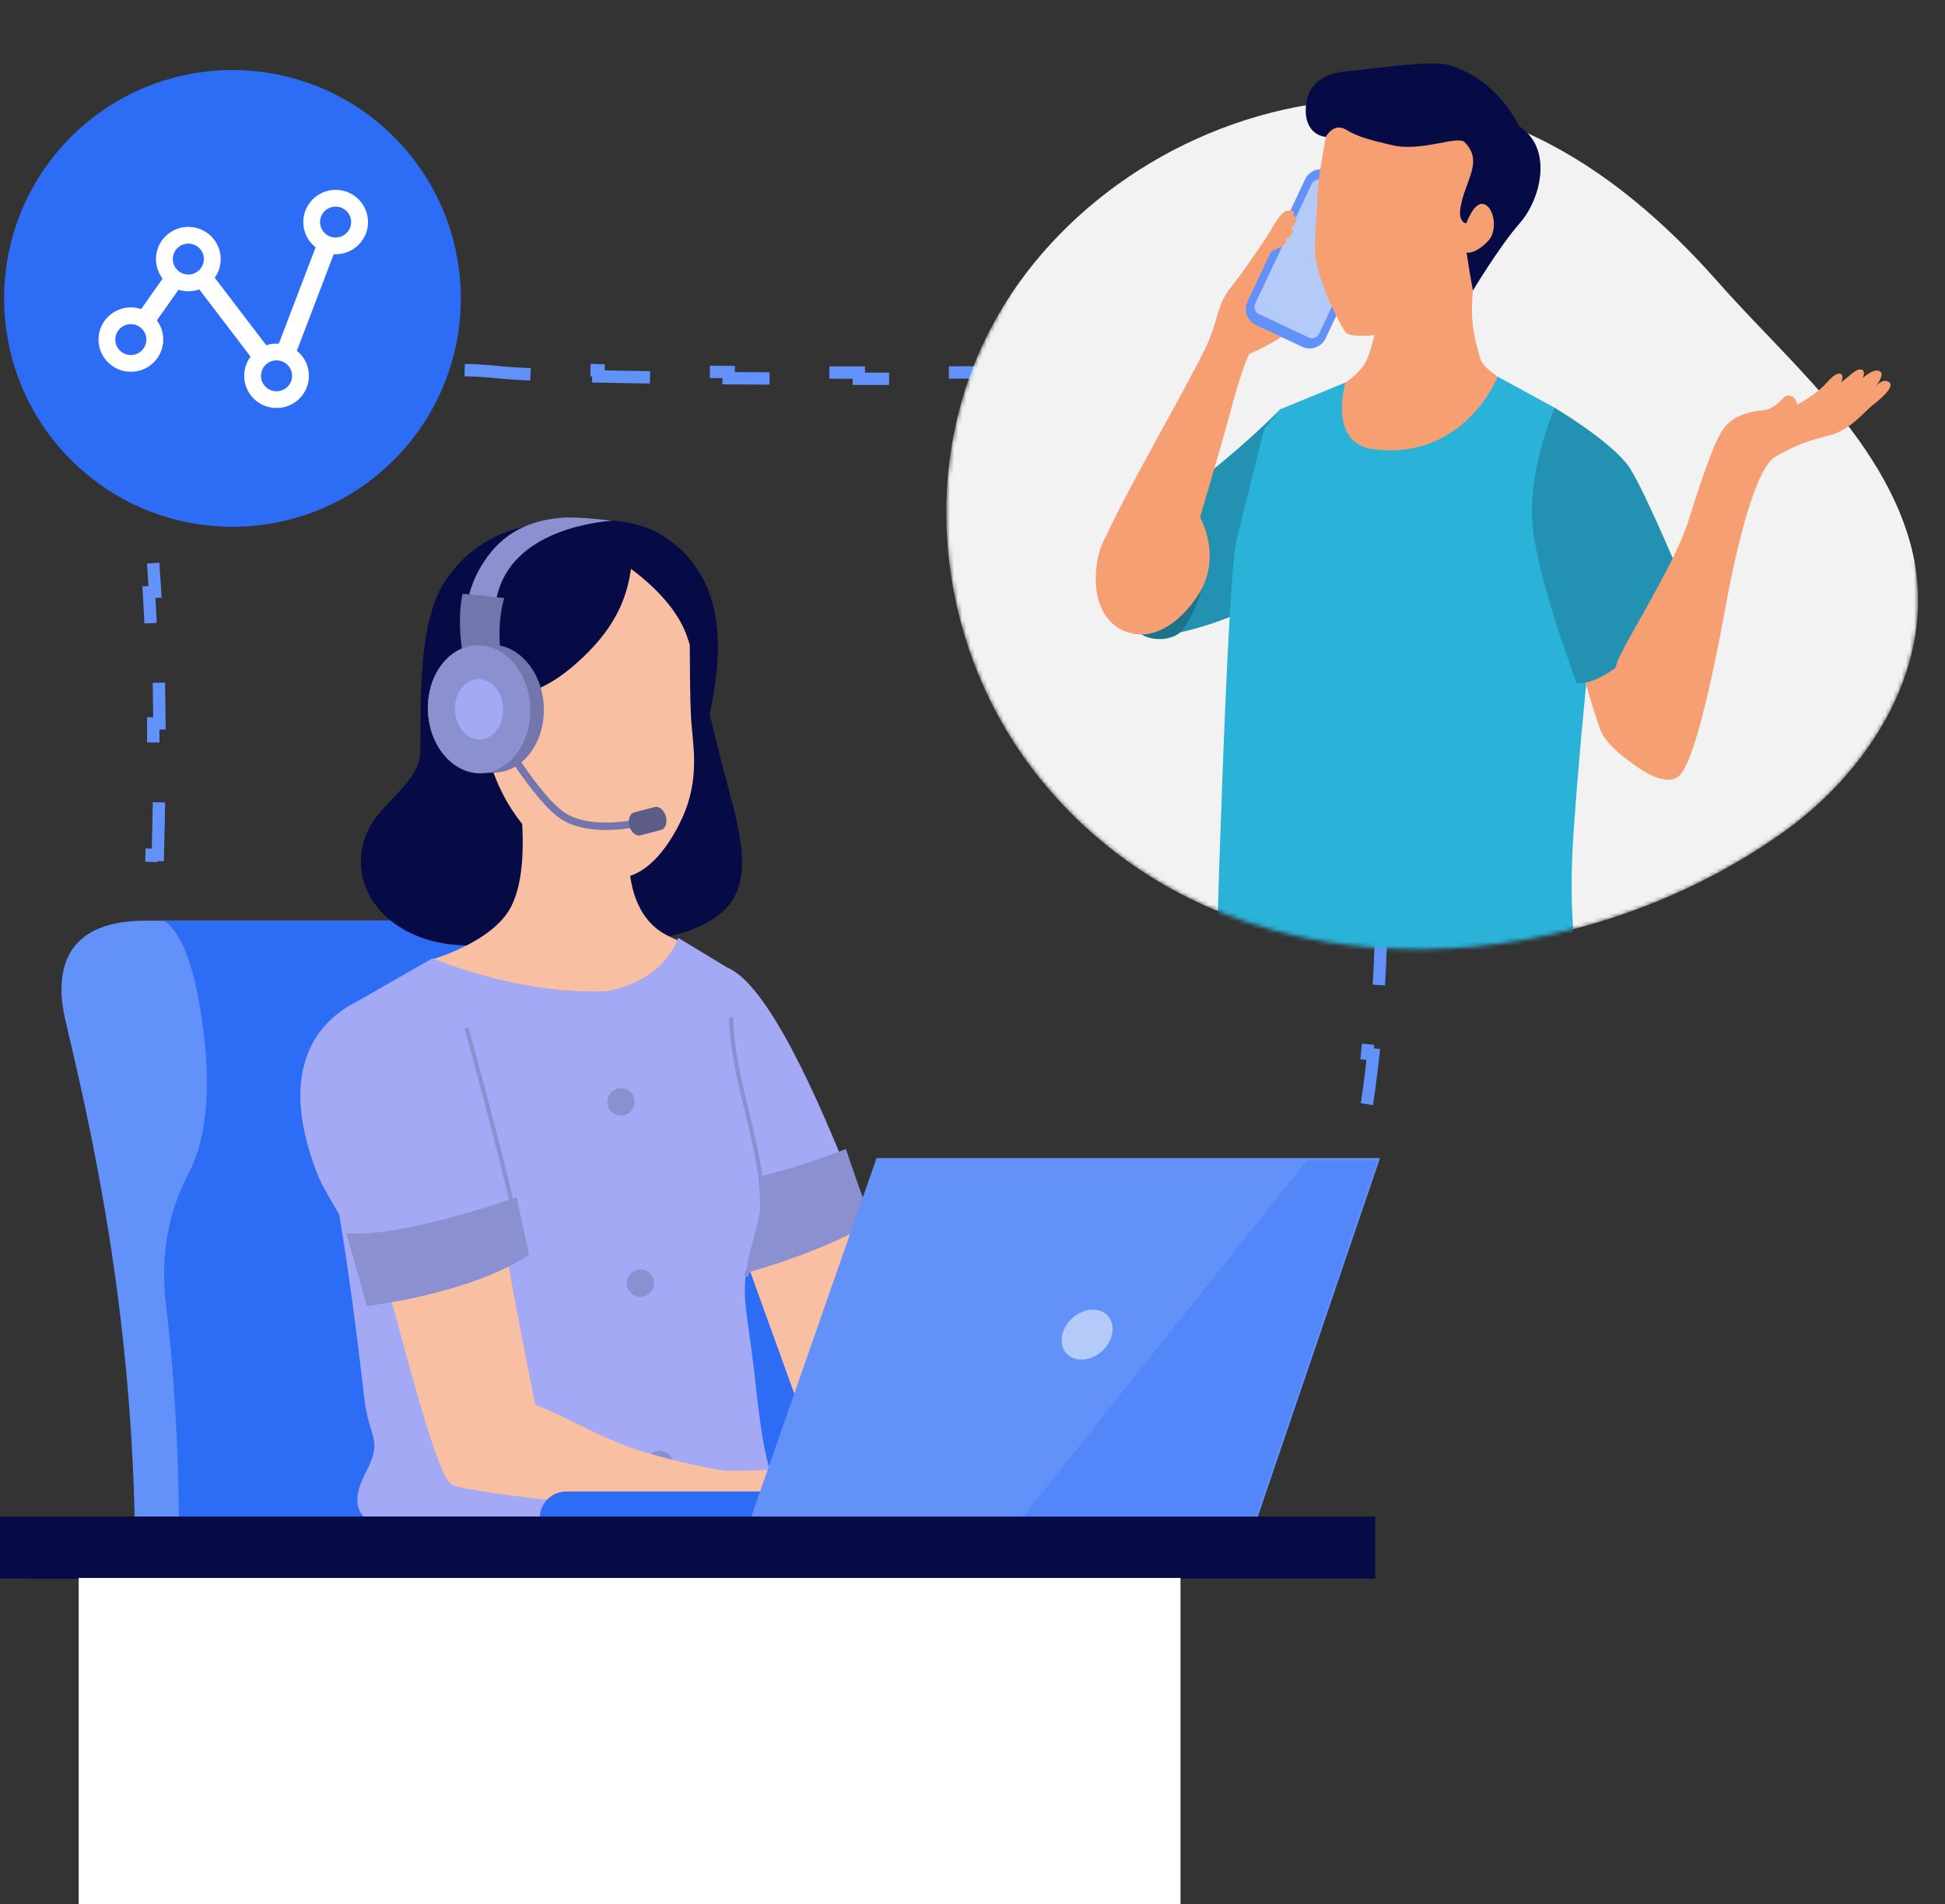
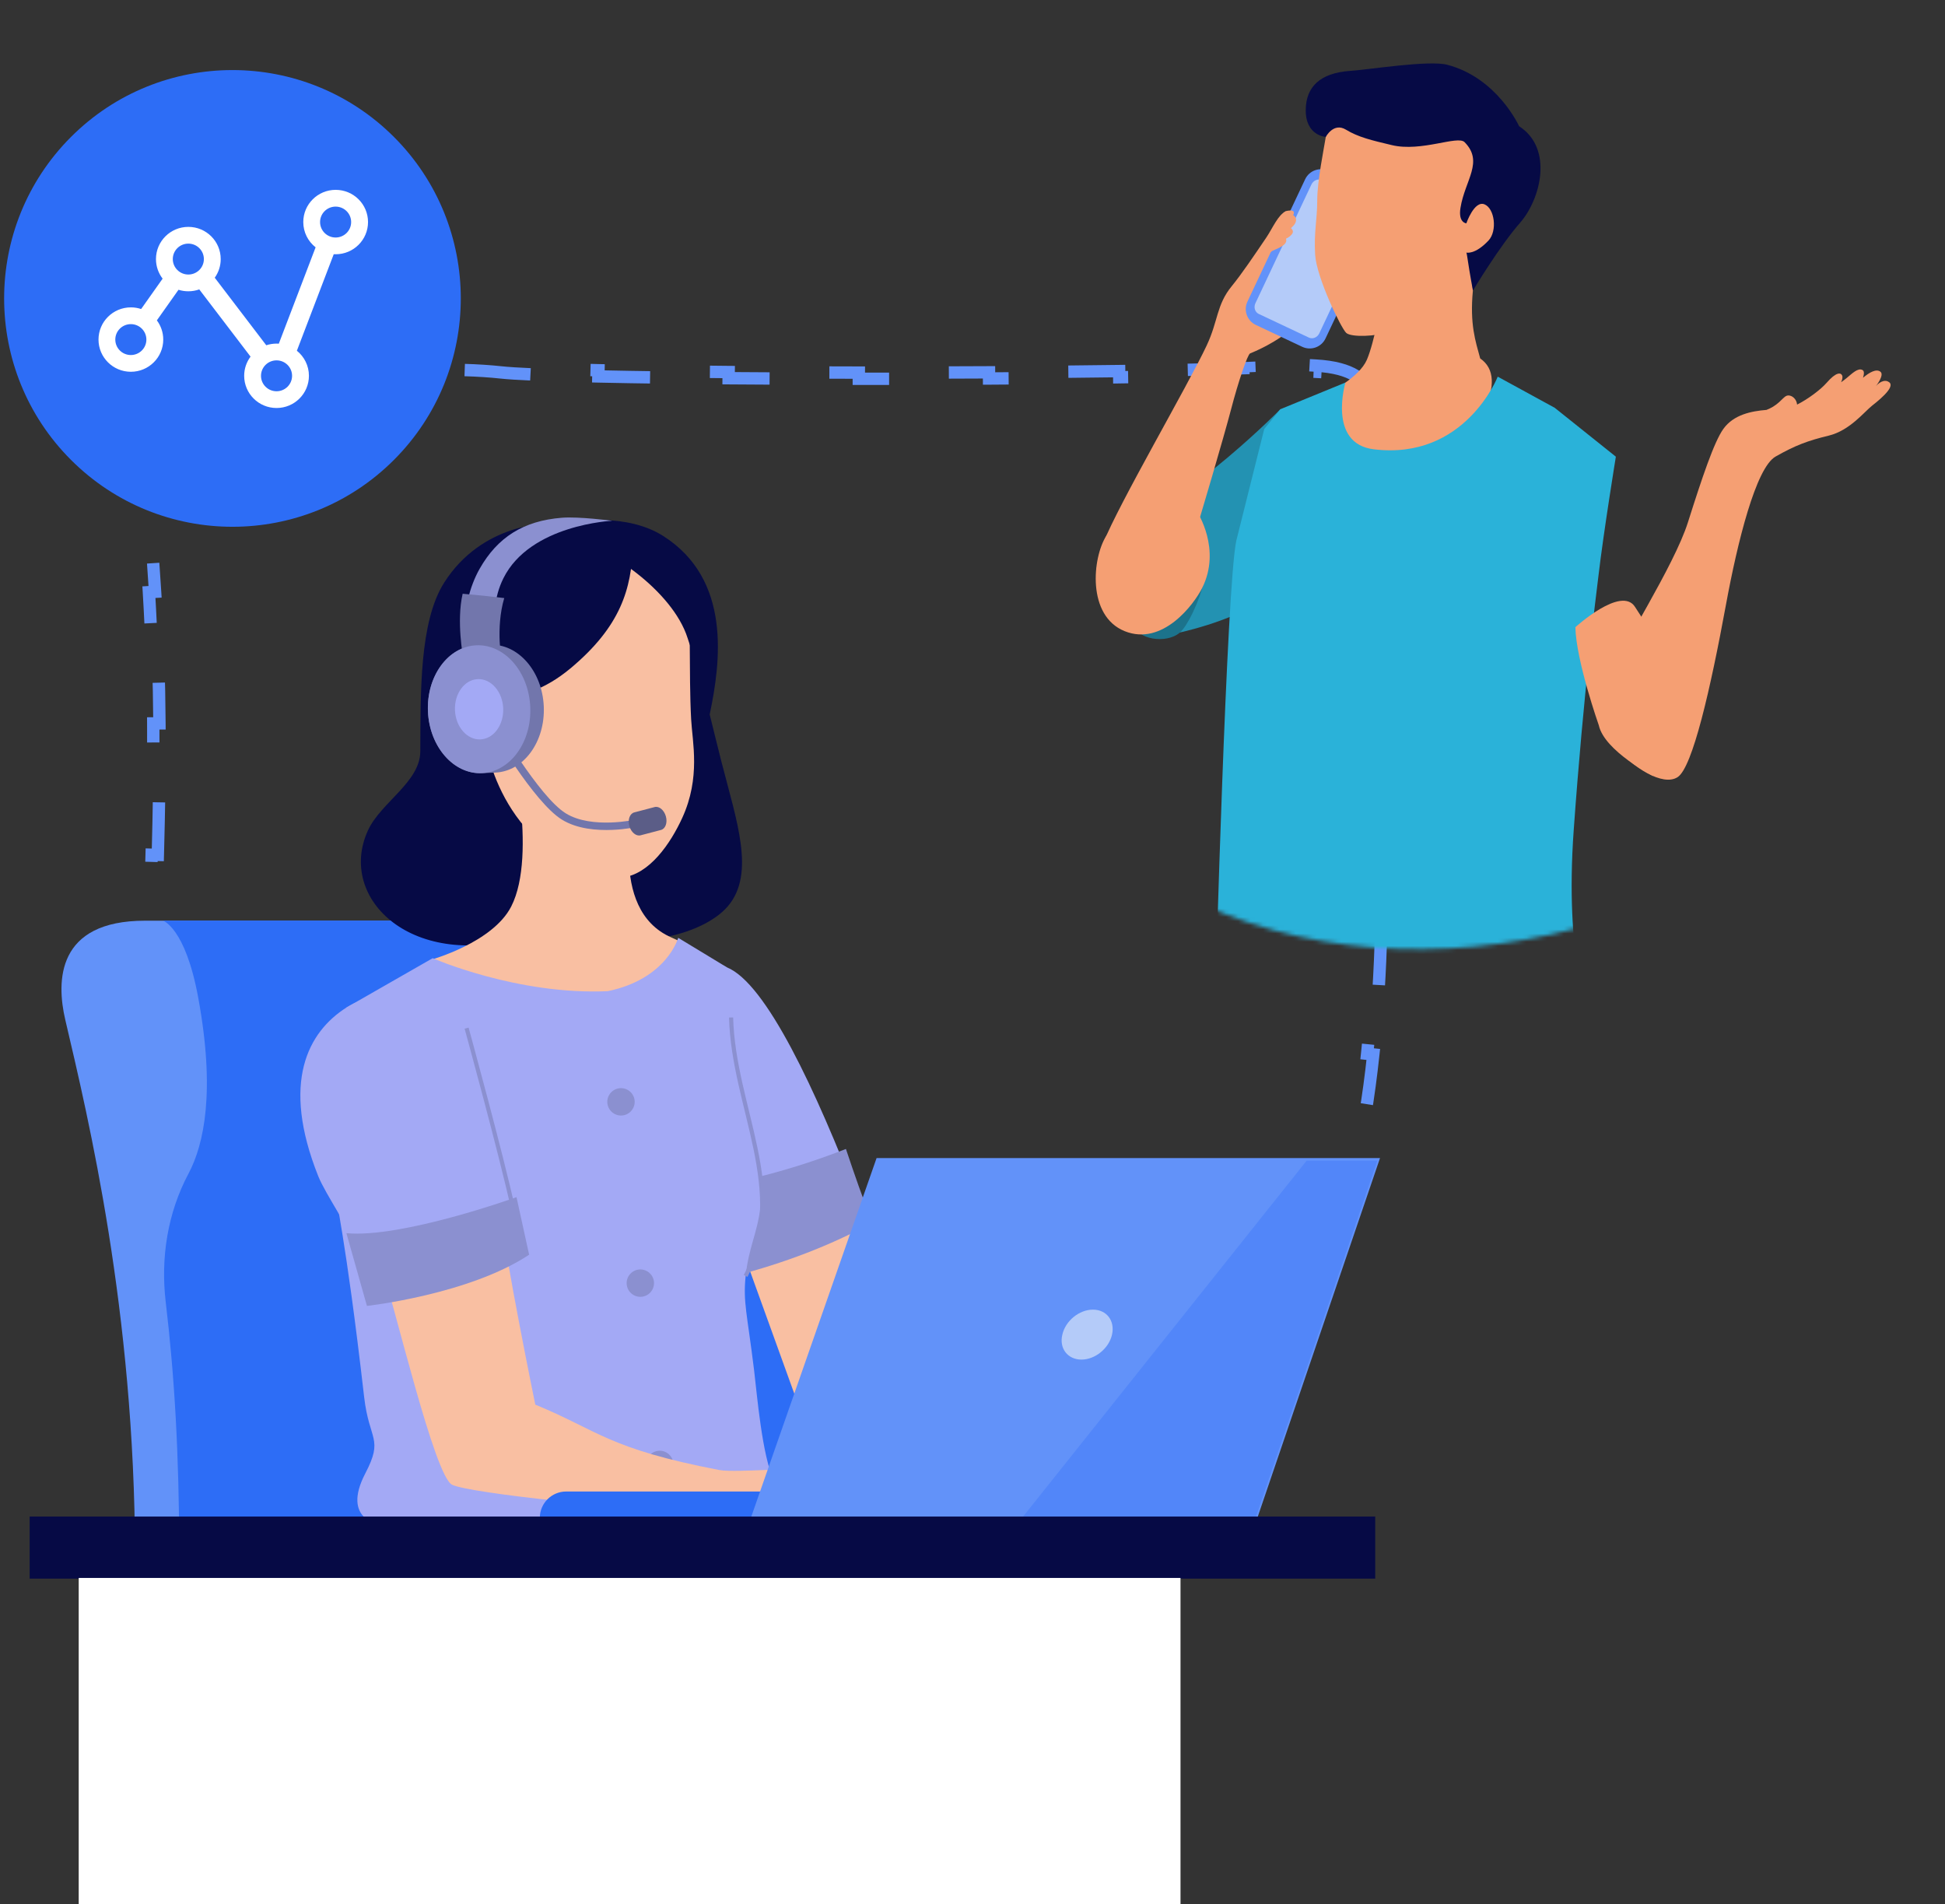
<svg xmlns="http://www.w3.org/2000/svg" width="472" height="462" viewBox="0 0 472 462" fill="none">
  <rect x="0" y="0" width="472" height="462" fill="#333333" stroke="none" />
  <path d="M266.904 309.302L266.947 309.305C270.345 309.499 273.604 309.614 276.724 309.639L276.712 311.139C283.98 311.197 290.526 310.775 296.349 309.751L296.089 308.274C303.175 307.028 309.076 304.888 313.854 301.675L314.691 302.919C320.049 299.316 324.125 294.377 326.914 287.816L325.534 287.229C326.692 284.503 327.628 281.469 328.335 278.099C328.846 275.664 329.311 273.19 329.736 270.68L331.215 270.93C332.045 266.021 332.717 260.984 333.262 255.851L331.77 255.692C332.296 250.741 332.702 245.698 333.016 240.589L334.514 240.681C334.822 235.661 335.042 230.584 335.199 225.475L333.699 225.429C333.854 220.39 333.947 215.318 334.002 210.241L335.502 210.257C335.558 205.178 335.577 200.095 335.583 195.035L334.083 195.034C334.086 192.491 334.086 189.954 334.086 187.425C334.086 184.415 334.072 181.198 334.046 177.838L335.546 177.827C335.499 171.758 335.415 165.228 335.307 158.624L333.808 158.648C333.703 152.203 333.577 145.685 333.443 139.454L334.943 139.422C334.795 132.507 334.637 125.945 334.49 120.225L332.99 120.263C332.899 116.699 332.811 113.462 332.732 110.67C332.718 110.165 332.693 109.656 332.661 109.143L334.158 109.051C334.118 108.387 334.067 107.723 334.016 107.059C333.987 106.673 333.958 106.288 333.93 105.902L332.434 106.009C332.396 105.477 332.361 104.94 332.335 104.399C332.312 103.911 332.293 103.431 332.275 102.959C332.187 100.643 332.106 98.522 331.465 96.608L332.887 96.131C331.6 92.284 328.282 89.221 319.293 88.708L319.208 90.206C316.938 90.076 314.267 90.114 311.125 90.357C309.109 90.513 306.451 90.656 303.257 90.787L303.196 89.289C298.862 89.467 293.513 89.624 287.4 89.76L287.434 91.259C282.595 91.367 277.278 91.461 271.609 91.542L271.588 90.042C266.576 90.114 261.286 90.175 255.807 90.225L255.821 91.725C250.696 91.773 245.405 91.811 240.018 91.841L240.009 90.341C234.812 90.369 229.525 90.389 224.212 90.401L224.215 91.901C218.954 91.912 213.666 91.915 208.413 91.91L208.415 90.41C203.092 90.405 197.806 90.391 192.619 90.369L192.613 91.869C187.216 91.846 181.928 91.814 176.818 91.772L176.831 90.272C171.331 90.227 166.039 90.172 161.045 90.106L161.025 91.606C155.319 91.531 150 91.441 145.202 91.338L145.234 89.838C138.995 89.704 133.639 89.547 129.46 89.365L129.395 90.864C125.9 90.712 123.188 90.543 121.459 90.353C119.143 90.098 115.998 89.873 112.276 89.772L112.316 88.273C107.009 88.129 100.562 88.237 93.683 88.859L93.819 90.353C87.906 90.887 81.687 91.803 75.617 93.267L75.265 91.809C69.13 93.289 63.131 95.324 57.729 98.083L58.412 99.419C52.834 102.268 47.968 105.878 44.293 110.421L43.127 109.478C39.39 114.097 36.8 119.678 35.861 126.404L37.346 126.612C36.958 129.391 36.861 132.388 37.1 135.621C37.3 138.325 37.477 140.983 37.635 143.598L36.138 143.688C36.468 149.166 36.709 154.458 36.878 159.605L38.377 159.556C38.556 165.026 38.655 170.331 38.692 175.523L37.193 175.533C37.231 180.949 37.204 186.241 37.133 191.465L38.633 191.486C38.559 196.854 38.44 202.15 38.3 207.433L36.8 207.394C36.686 211.68 36.559 215.959 36.43 220.265C36.399 221.282 36.369 222.3 36.339 223.321L37.838 223.365C37.682 228.605 37.53 233.89 37.405 239.283L35.906 239.248C35.785 244.441 35.69 249.735 35.641 255.18L37.141 255.193C37.117 257.808 37.104 260.458 37.104 263.149C37.104 265.506 37.095 267.747 37.085 269.876L35.585 269.869C35.583 270.424 35.58 270.972 35.577 271.513C35.556 275.896 35.536 279.792 35.589 283.255L37.088 283.233C37.17 288.659 37.429 292.914 38.103 296.282L36.632 296.577C37.691 301.867 39.759 305.205 43.752 307.305L44.45 305.977C47.234 307.441 51.175 308.304 56.852 308.776L56.727 310.27C60.48 310.582 64.894 310.719 70.085 310.773L70.1 309.273C72.203 309.295 74.435 309.302 76.806 309.302H84.725V310.802H100.563V309.302H116.401V310.802H132.239V309.302H148.077V310.802H163.915V309.302H179.753V310.802H195.591V309.302H211.429V310.802H227.267V309.302H243.105V310.802H258.942V309.302H266.861H266.904Z" stroke="#6292F9" stroke-width="3" stroke-dasharray="16 16" />
  <mask id="mask0_1004_31596" style="mask-type:luminance" maskUnits="userSpaceOnUse" x="229" y="0" width="243" height="231">
    <path d="M405.154 13.008C503.22 58.972 462.959 124.562 464.96 138.394C468.525 163.068 453.51 187.195 432.62 202.037C379.453 239.816 296.893 243.827 252.521 189.087C227.839 158.639 222.591 115.649 239.425 81.69C253.786 52.706 272.666 25.359 301.659 7.434C327.724 -8.682 388.693 5.287 405.163 12.999L405.154 13.008Z" fill="white" />
  </mask>
  <g mask="url(#mask0_1004_31596)">
-     <path d="M372.764 33.29C389.371 41.247 403.986 53.789 416.945 68.458C426.54 79.317 437.235 89.321 446.32 100.552C455.406 111.784 462.945 124.553 464.946 138.395C468.511 163.068 453.496 187.196 432.606 202.038C379.439 239.816 296.88 243.827 252.508 189.087C227.825 158.639 222.578 115.649 239.412 81.691C253.772 52.706 283.847 30.925 317.724 25.405C338.205 22.067 356.449 25.468 372.764 33.29Z" fill="#F2F2F2" />
    <path d="M318.405 114.513C314.558 104.563 310.711 99.298 310.711 99.298C310.711 99.298 289.994 120.497 270.695 129.273C273.606 141.369 278.817 149.617 286.329 153.473C305.5 149.008 312.375 141.269 312.375 141.269C312.375 141.269 322.252 124.453 318.405 114.504V114.513Z" fill="#2392B2" />
    <path d="M275.363 151.563C275.654 155.046 282.957 156.392 286.34 153.482C289.723 150.572 298.363 130.482 288.395 125.544C278.428 120.606 274.581 142.241 275.372 151.563H275.363Z" fill="#1C738C" />
    <path d="M268.477 130C265.076 135.32 263.73 149.426 272.924 153.146C282.128 156.856 289.74 146.643 291.731 142.678C296.461 133.229 290.54 124.243 290.54 124.243C290.54 124.243 271.514 125.262 268.477 130.009V130Z" fill="#F59F73" />
    <path d="M292.87 83.746C288.177 93.741 271.543 122.143 267.715 131.792C263.886 141.442 267.26 148.062 273.408 150.391C279.556 152.719 285.785 143.27 288.687 133.848C291.588 124.426 296.953 106.173 298.736 99.371C300.509 92.568 302.747 86.011 303.365 85.756C303.983 85.501 310.14 83.073 314.415 78.899C318.689 74.724 333.641 69.322 330.166 67.531C326.692 65.739 320.69 61.601 320.845 59.809C320.999 58.009 312.096 51.242 312.096 51.242C310.195 52.025 308.849 55.335 307.294 57.645C304.365 61.974 301.31 66.503 298.891 69.459C295.189 73.979 295.626 77.889 292.861 83.755L292.87 83.746Z" fill="#F59F73" />
    <path d="M321.676 82.115L335.673 52.437C336.675 50.311 335.765 47.775 333.639 46.772L322.386 41.465C320.26 40.462 317.724 41.373 316.721 43.499L302.724 73.177C301.721 75.303 302.632 77.839 304.758 78.842L316.011 84.149C318.137 85.151 320.673 84.241 321.676 82.115Z" fill="#6292F9" />
    <path d="M330.922 48.505C330.694 48.396 330.412 48.414 330.167 48.559L329.485 48.95C329.239 49.096 328.957 49.114 328.73 49.005L323.837 46.695C323.619 46.595 323.464 46.386 323.41 46.131L323.21 45.24C323.155 44.976 323 44.776 322.782 44.676L320.763 43.721C319.854 43.294 318.726 43.748 318.253 44.749L304.657 73.578C304.184 74.579 304.548 75.734 305.457 76.17L317.644 81.918C318.553 82.345 319.681 81.891 320.154 80.89L333.75 52.061C334.223 51.06 333.859 49.905 332.95 49.469L330.922 48.514V48.505Z" fill="#B4CBF9" />
    <path d="M308.384 61.21C308.602 60.746 309.903 60.528 311.231 59.655C312.558 58.782 312.058 57.9 312.058 57.9C312.058 57.9 312.904 57.618 313.531 56.799C314.159 55.981 313.259 55.353 313.259 55.353C313.259 55.353 314.441 54.471 314.514 53.507C314.586 52.534 313.813 52.216 313.813 52.216C313.813 52.216 314.523 51.061 313.159 51.079C311.794 51.097 311.376 51.443 310.603 53.189C309.839 54.935 307.302 59.164 307.302 59.164L308.384 61.201V61.21Z" fill="#F59F73" />
-     <path d="M357.431 70.504C356.649 78.717 358.077 82.818 359.205 86.975C360.332 91.14 373.738 96.978 373.738 96.978C373.738 96.978 328.165 139.841 312.095 138.204C296.016 136.567 322.781 95.096 322.781 95.096C322.781 95.096 329.875 91.558 331.712 87.275C333.549 82.991 335.259 73.087 335.259 73.087L355.849 54.189L357.44 70.504H357.431Z" fill="#F59F73" />
+     <path d="M357.431 70.504C356.649 78.717 358.077 82.818 359.205 86.975C373.738 96.978 328.165 139.841 312.095 138.204C296.016 136.567 322.781 95.096 322.781 95.096C322.781 95.096 329.875 91.558 331.712 87.275C333.549 82.991 335.259 73.087 335.259 73.087L355.849 54.189L357.44 70.504H357.431Z" fill="#F59F73" />
    <path d="M330.045 25.641C327.162 27.169 322.151 30.497 321.733 33.217C321.306 35.936 319.659 43.876 319.659 48.605C319.659 53.334 318.823 56.244 319.15 61.792C319.478 67.33 325.471 79.708 326.708 80.79C327.945 81.881 334.056 81.654 336.912 80.517C339.767 79.38 355.446 73.06 355.837 61.273C355.837 61.273 360.821 64.147 365.805 53.925C367.105 51.26 360.748 32.316 359.884 29.006C357.784 20.948 339.776 29.397 335.52 28.451C331.264 27.505 330.045 25.632 330.045 25.632V25.641Z" fill="#F59F73" />
    <path d="M321.736 33.217C321.736 33.217 323.609 29.634 326.61 31.453C329.612 33.281 332.804 34.035 337.788 35.218C344.963 36.918 353.73 32.789 355.413 34.49C360.133 39.274 355.513 43.675 354.421 50.424C353.83 54.071 355.84 54.189 355.84 54.189C355.84 54.189 357.768 48.587 360.242 49.578C362.716 50.569 363.416 56.044 361.206 58.381C357.886 61.892 355.84 61.282 355.84 61.282C355.84 61.282 355.867 60.919 356.249 63.511C356.622 66.103 357.441 70.504 357.441 70.504C357.441 70.504 363.852 59.782 368.854 54.089C373.856 48.396 377.058 36.054 368.645 30.625C368.645 30.625 363.37 18.902 351.22 15.719C346.737 14.546 332.331 16.883 327.729 17.192C320.217 17.702 316.961 21.167 316.87 26.56C316.752 32.98 321.745 33.217 321.745 33.217H321.736Z" fill="#060A45" />
    <path d="M300.035 131.101C297.643 141.832 294.924 241.48 294.924 241.48C294.924 241.48 297.916 252.112 320.206 255.922C357.276 262.252 385.514 246.228 385.514 246.228C385.514 246.228 379.703 232.249 381.894 201.492C384.323 167.497 387.26 145.161 387.906 139.695C389.179 128.872 392.126 110.811 392.126 110.811L377.293 98.952L363.46 91.394C363.46 91.394 355.511 111.729 333.375 109.019C322.098 107.637 326.5 92.822 326.5 92.822L310.721 99.288L306.801 104.081L300.044 131.091L300.035 131.101Z" fill="#2AB2D9" />
    <path d="M382.302 152.173C382.456 160.285 387.986 175.982 387.986 175.982C389.359 182.23 401.182 188.296 401.182 188.296L407.739 163.914C407.739 163.914 400.109 152.555 396.789 147.28C393.47 142.005 382.302 152.182 382.302 152.182V152.173Z" fill="#F59F73" />
-     <path d="M377.294 98.961C377.294 98.961 391.554 107.41 395.547 113.63C399.539 119.851 409.27 143.306 409.27 143.306C409.27 143.306 393.337 166.478 382.641 165.769C382.641 165.769 372.301 138.649 371.783 125.59C371.264 112.53 377.285 98.961 377.285 98.961H377.294Z" fill="#2392B2" />
    <path d="M458.099 92.531C456.626 91.958 455.216 93.714 455.216 93.714C455.216 93.714 457.39 90.985 456.317 90.185C455.334 89.448 453.734 90.285 452.106 91.658C452.379 90.776 452.442 90.021 451.969 89.776C450.86 89.194 449.441 90.649 448.141 91.722C447.649 92.131 447.204 92.45 446.785 92.75C447.067 92.149 447.24 91.495 447.013 91.049C446.685 90.412 445.612 90.194 443.248 92.913C441.865 94.496 438.773 96.842 436.109 98.17C435.99 96.978 435.172 96.215 434.426 96.014C433.007 95.632 432.725 97.16 430.279 98.679C429.797 98.979 429.251 99.225 428.678 99.461C425.059 99.752 420.721 100.58 418.22 104.063C415.946 107.228 413.027 115.977 409.616 126.736C406.215 137.494 392.928 157.839 392.228 161.367C391.273 166.188 385.889 174.254 391.727 181.012C396.193 186.186 403.505 190.925 407.124 188.56C410.744 186.195 415.091 167.179 418.847 146.725C421.621 131.619 426.096 113.512 430.879 110.784C435.663 108.065 438.71 106.928 443.793 105.7C448.877 104.472 452.415 99.916 454.316 98.424C457.08 96.269 460.236 93.368 458.099 92.549V92.531Z" fill="#F59F73" />
  </g>
  <path d="M37.505 458.411C35.086 440.885 32.858 414.666 32.776 377.406C32.649 317.946 21.453 271.382 15.842 247.455C13.632 238.015 13.759 223.4 35.195 223.4H144.193C144.193 223.4 191.129 307.351 197.286 336.126C201.67 356.607 207.29 422.278 210.164 458.411H37.505Z" fill="#6292F9" />
  <path d="M48.246 458.411C45.827 440.886 43.599 414.666 43.517 377.406C43.463 352.342 42.326 333.725 40.216 315.909C38.952 305.223 40.671 294.301 45.727 284.806C49.538 277.649 52.303 264.798 48.092 242.008C44.963 225.046 39.543 223.391 39.543 223.391H154.925C154.925 223.391 201.861 307.342 208.018 336.117C212.402 356.598 218.022 422.269 220.896 458.402H48.246V458.411Z" fill="#2D6DF6" />
  <path d="M261.113 343.884L223.561 333.708C223.561 333.708 207.301 297.084 196.478 270.437C185.656 243.79 175.433 242.863 175.433 242.863C159.391 256.923 168.894 272.102 168.894 272.102L198.752 354.77L257.184 363.492C258.321 356.935 259.657 350.396 261.122 343.884H261.113Z" fill="#F9BFA2" />
  <path d="M175.144 185.103C174.216 181.475 173.243 177.446 172.224 173.362C174.898 160.657 177.572 140.631 160.947 130.054C152.289 124.543 140.148 126.226 134.082 127.044L132.891 127.062C132.891 127.062 117.03 126.826 107.79 141.368C101.742 150.89 102.078 168.178 101.997 182.33C101.951 189.796 92.384 194.716 89.282 201.519C81.689 218.153 100.287 235.896 128.016 227.047C127.179 218.808 139.129 205.475 144.395 192.997C144.432 193.088 144.468 193.179 144.504 193.261C152.107 210.532 143.504 213.578 145.614 224.946C151.962 230.876 170.333 227.32 176.653 219.872C183.365 211.959 178.718 199.118 175.153 185.112L175.144 185.103Z" fill="#060A45" />
  <path d="M123.641 179.119C123.641 179.119 130.58 207.203 124.06 219.953C119.558 228.757 104.579 232.877 104.579 232.877C104.579 232.877 95.312 256.477 110.427 281.441C125.542 306.406 176.289 318.019 176.289 318.019C176.289 318.019 178.108 314.982 184.583 292.709C191.05 270.437 172.124 233.086 172.124 233.086C172.124 233.086 169.423 230.321 162.911 227.465C147.096 220.545 154.199 195.116 154.199 195.116L123.65 179.128L123.641 179.119Z" fill="#F9BFA2" />
  <path d="M166.703 142.068C167.767 147.989 167.121 163.331 167.721 174.508C168.021 180.092 170.059 188.65 165.566 198.454C162.719 204.675 157.59 212.187 151.024 212.914C145.44 213.542 140.511 211.205 134.717 207.267C125.605 201.073 121.185 192.124 119.12 185.586C117.056 179.047 117.365 166.805 119.539 154.291C121.712 141.768 129.588 136.648 138.755 134.811C147.923 132.974 166.712 142.068 166.712 142.068H166.703Z" fill="#F9BFA2" />
  <path d="M138.318 162.276C150.704 151.972 153.251 142.805 153.587 132.401C153.587 132.401 141.528 126.308 128.368 134.529C101.149 151.545 110.361 163.886 112.144 176.882C117.082 166.906 125.858 172.635 138.318 162.267V162.276Z" fill="#060A45" />
  <path d="M140.847 132.001C146.649 132.474 163.128 143.078 166.857 154.81C171.477 169.361 171.05 151.363 171.05 151.363L170.731 143.369C170.731 143.369 158.245 128.681 148.714 129.745C139.183 130.809 140.847 131.992 140.847 131.992V132.001Z" fill="#060A45" />
  <path d="M175.443 304.396C172.005 305.296 168.322 306.133 164.511 306.815C153.716 287.917 148.469 275.048 148.469 275.048C148.469 275.048 145.786 246.746 158.427 241.335C171.068 235.923 171.942 232.94 176.38 234.714C185.911 238.533 197.979 264.462 208.429 291.582C198.052 297.247 186.829 301.413 175.434 304.396H175.443Z" fill="#A3A9F5" />
  <path d="M205.281 278.777C207.291 284.815 209.437 290.918 211.665 296.684C201.288 302.35 190.066 306.515 178.67 309.498C175.233 310.398 171.55 311.235 167.739 311.917C163.192 303.95 159.063 296.165 155.798 289.808C172.623 289.062 189.702 284.879 205.29 278.786L205.281 278.777Z" fill="#8B90D0" />
  <path d="M184.572 292.7C183.781 299.303 181.68 302.631 180.952 309.589C180.288 315.955 181.316 318.738 182.989 332.407C183.681 338.073 184.927 353.351 187.846 359.317C190.883 365.52 188.364 371.104 188.364 371.104C188.364 371.104 189.119 382.199 159.971 382.126C134.907 382.063 92.399 370.022 92.399 370.022C92.399 370.022 82.704 368.912 88.652 357.508C93.136 348.895 89.598 349.65 88.37 338.991C83.741 298.803 81.522 292.436 80.967 285.37C79.876 271.365 84.069 244.481 84.069 244.481L105 232.5C105 232.5 125.5 241.5 147.5 240.5C161.842 237.526 164.582 227.556 164.582 227.556L176.396 234.714C176.396 234.714 176.751 247.301 180.07 262.588C182.28 272.783 185.736 283.042 184.581 292.7H184.572Z" fill="#A3A9F5" />
  <path d="M148.658 201.364C144.857 201.528 140.019 201.155 136.326 198.854C129.469 194.589 119.138 176.737 118.701 175.973L120.256 175.081C120.365 175.263 130.797 193.307 137.272 197.336C143.62 201.283 154.324 198.863 154.433 198.836L154.843 200.582C154.624 200.637 152.051 201.219 148.668 201.364H148.658Z" fill="#7276AC" />
  <path d="M160.401 201.383L155.454 202.683C154.371 202.965 153.153 201.956 152.725 200.419C152.298 198.882 152.834 197.408 153.917 197.127L158.864 195.826C159.946 195.544 161.165 196.554 161.592 198.091C162.02 199.628 161.483 201.101 160.401 201.383Z" fill="#5B5D87" />
  <path d="M112.39 159.43C112.39 159.43 111.262 147.025 116.41 137.985C120.711 130.427 126.95 126.371 136.363 125.626C140.465 125.298 148.586 126.362 148.586 126.362C148.586 126.362 128.669 127.235 122.157 140.322C117.455 149.762 121.775 160.639 121.775 160.639L112.39 159.439V159.43Z" fill="#8B90D0" />
  <path d="M122.367 145.115C119.002 144.715 115.637 144.351 112.272 144.069C110.726 150.817 112.39 159.43 112.39 159.43L121.776 160.63C121.776 160.63 120.193 152.427 122.367 145.115Z" fill="#7276AC" />
  <path d="M118.873 156.447L115.581 156.592C108.723 156.893 103.476 164.077 103.849 172.644C104.222 181.211 110.088 187.905 116.936 187.605L120.228 187.459C127.085 187.159 132.333 179.974 131.96 171.407C131.587 162.84 125.721 156.147 118.873 156.447Z" fill="#7276AC" />
  <path d="M116.953 187.596C123.807 187.294 129.058 180.106 128.681 171.54C128.304 162.975 122.442 156.275 115.588 156.577C108.733 156.879 103.482 164.067 103.859 172.633C104.236 181.198 110.099 187.897 116.953 187.596Z" fill="#8B90D0" />
  <path d="M122.113 171.844C122.285 175.882 119.812 179.274 116.583 179.411C113.355 179.547 110.59 176.391 110.408 172.353C110.235 168.315 112.709 164.923 115.937 164.787C119.166 164.641 121.931 167.806 122.113 171.844Z" fill="#A3A9F5" />
  <path d="M147.379 267.5C147.461 269.328 149.007 270.746 150.844 270.674C152.672 270.592 154.09 269.046 154.018 267.209C153.936 265.381 152.39 263.962 150.553 264.035C148.725 264.117 147.306 265.663 147.379 267.5Z" fill="#8B90D0" />
  <path d="M152.072 311.49C152.154 313.318 153.7 314.737 155.537 314.664C157.365 314.582 158.784 313.036 158.711 311.199C158.629 309.371 157.083 307.952 155.246 308.025C153.418 308.107 151.999 309.653 152.072 311.49Z" fill="#8B90D0" />
  <path d="M156.771 355.479C156.853 357.307 158.399 358.726 160.236 358.653C162.064 358.572 163.483 357.025 163.41 355.188C163.328 353.36 161.782 351.942 159.945 352.014C158.117 352.096 156.698 353.642 156.771 355.479Z" fill="#8B90D0" />
  <path d="M200.078 356.271C197.113 355.843 178.379 357.417 174.659 356.707C147.494 351.523 145.175 347.085 129.905 340.828C129.905 340.828 122.748 306.096 120.992 291.509C118.082 267.217 106.45 243.044 93.718 246.109C79.84 249.456 78.667 263.17 91.499 303.459C96.064 317.81 105.45 358.208 109.724 360.272C113.999 362.328 152.941 366.538 171.994 366.538L220.295 369.849C214.211 365.774 207.272 360.318 200.087 356.271H200.078Z" fill="#F9BFA2" />
  <path d="M86.398 302.95C85.061 298.311 79.013 289.863 77.222 285.37C68.127 262.57 74.775 250.393 84.052 244.481C93.719 238.324 109.88 241.88 115.591 249.474C120.675 256.24 124.186 279.859 125.331 290.481C114.964 296.474 98.175 302.168 86.398 302.95Z" fill="#A3A9F5" />
  <path d="M125.332 290.481C125.332 290.481 97.54 300.494 84.061 299.221L89.045 316.873C89.045 316.873 113.81 314.127 128.406 304.45L125.341 290.472L125.332 290.481Z" fill="#8B90D0" />
  <path d="M113.234 249.475C113.234 249.475 121.583 279.859 124.648 293.838" stroke="#8B90D0" stroke-miterlimit="10" />
  <path d="M177.415 246.883C177.979 268.746 191.502 289.036 180.944 309.598" stroke="#8B90D0" stroke-miterlimit="10" />
  <path d="M211.155 368.306H131C131 364.764 133.86 361.904 137.401 361.904H211.155V368.306Z" fill="#2D6DF6" />
  <path d="M334.895 281L305.407 367.488L305.134 368.306H182.212L212.721 281H334.895Z" fill="#6292F9" />
  <path opacity="0.3" d="M334.251 281.633L304.64 368.485H247.878L317.086 281.633H334.251Z" fill="#2D6DF6" />
  <path d="M269.859 323.836C269.11 327.173 265.773 329.897 262.436 329.897C259.099 329.897 256.988 327.173 257.805 323.836C258.554 320.499 261.891 317.775 265.228 317.775C268.565 317.775 270.608 320.499 269.859 323.836Z" fill="#B4CBF9" />
  <path d="M7.196 383.045L333.733 383.045V367.984L7.196 367.984V383.045Z" fill="#060A45" />
-   <path d="M-0 383.045H167.002V367.984H-0V383.045Z" fill="#060A45" />
  <path d="M286.479 382.878H19.101V462H286.479V382.878Z" fill="white" />
  <path d="M95.596 111.594C73.96 133.23 38.874 133.23 17.229 111.594C-4.407 89.958 -4.407 54.871 17.229 33.227C38.865 11.591 73.951 11.591 95.596 33.227C117.232 54.862 117.232 89.949 95.596 111.594Z" fill="#2D6DF6" />
  <path fill-rule="evenodd" clip-rule="evenodd" d="M81.448 61.693C81.294 61.693 81.141 61.69 80.99 61.681L72.043 85.105C73.826 86.537 74.968 88.729 74.968 91.187C74.968 95.501 71.45 99 67.112 99C62.773 99 59.255 95.502 59.255 91.187C59.255 89.444 59.831 87.833 60.801 86.534L48.358 70.222C47.529 70.518 46.636 70.678 45.705 70.678C44.873 70.678 44.071 70.55 43.318 70.311L38.065 77.735C39.04 79.036 39.616 80.649 39.616 82.395C39.616 86.709 36.099 90.209 31.76 90.209C27.422 90.209 23.904 86.711 23.904 82.395C23.904 78.08 27.422 74.582 31.76 74.582C32.63 74.582 33.468 74.722 34.25 74.983L39.465 67.612C38.452 66.296 37.849 64.65 37.849 62.864C37.849 58.55 41.366 55.051 45.705 55.051C50.044 55.051 53.561 58.549 53.561 62.864C53.561 64.55 53.025 66.11 52.113 67.386L64.617 83.776C65.401 83.515 66.24 83.373 67.115 83.373C67.298 83.373 67.479 83.38 67.66 83.391L76.59 60.014C74.767 58.584 73.598 56.368 73.598 53.88C73.598 49.566 77.115 46.066 81.454 46.066C85.792 46.066 89.31 49.564 89.31 53.88C89.31 58.196 85.792 61.693 81.454 61.693H81.448ZM45.704 66.612C47.787 66.612 49.475 64.933 49.475 62.862C49.475 60.791 47.787 59.113 45.704 59.113C43.621 59.113 41.933 60.791 41.933 62.862C41.933 64.933 43.621 66.612 45.704 66.612ZM63.337 91.188C63.337 89.117 65.025 87.439 67.108 87.439C69.191 87.439 70.879 89.117 70.879 91.188C70.879 93.259 69.191 94.938 67.108 94.938C65.025 94.938 63.337 93.259 63.337 91.188ZM31.752 78.648C29.668 78.648 27.98 80.326 27.98 82.397C27.98 84.468 29.668 86.147 31.752 86.147C33.835 86.147 35.523 84.468 35.523 82.397C35.523 80.326 33.835 78.648 31.752 78.648ZM85.215 53.882C85.215 55.952 83.527 57.631 81.444 57.631C79.362 57.631 77.673 55.952 77.673 53.882C77.673 51.811 79.362 50.132 81.444 50.132C83.527 50.132 85.215 51.811 85.215 53.882Z" fill="white" />
</svg>